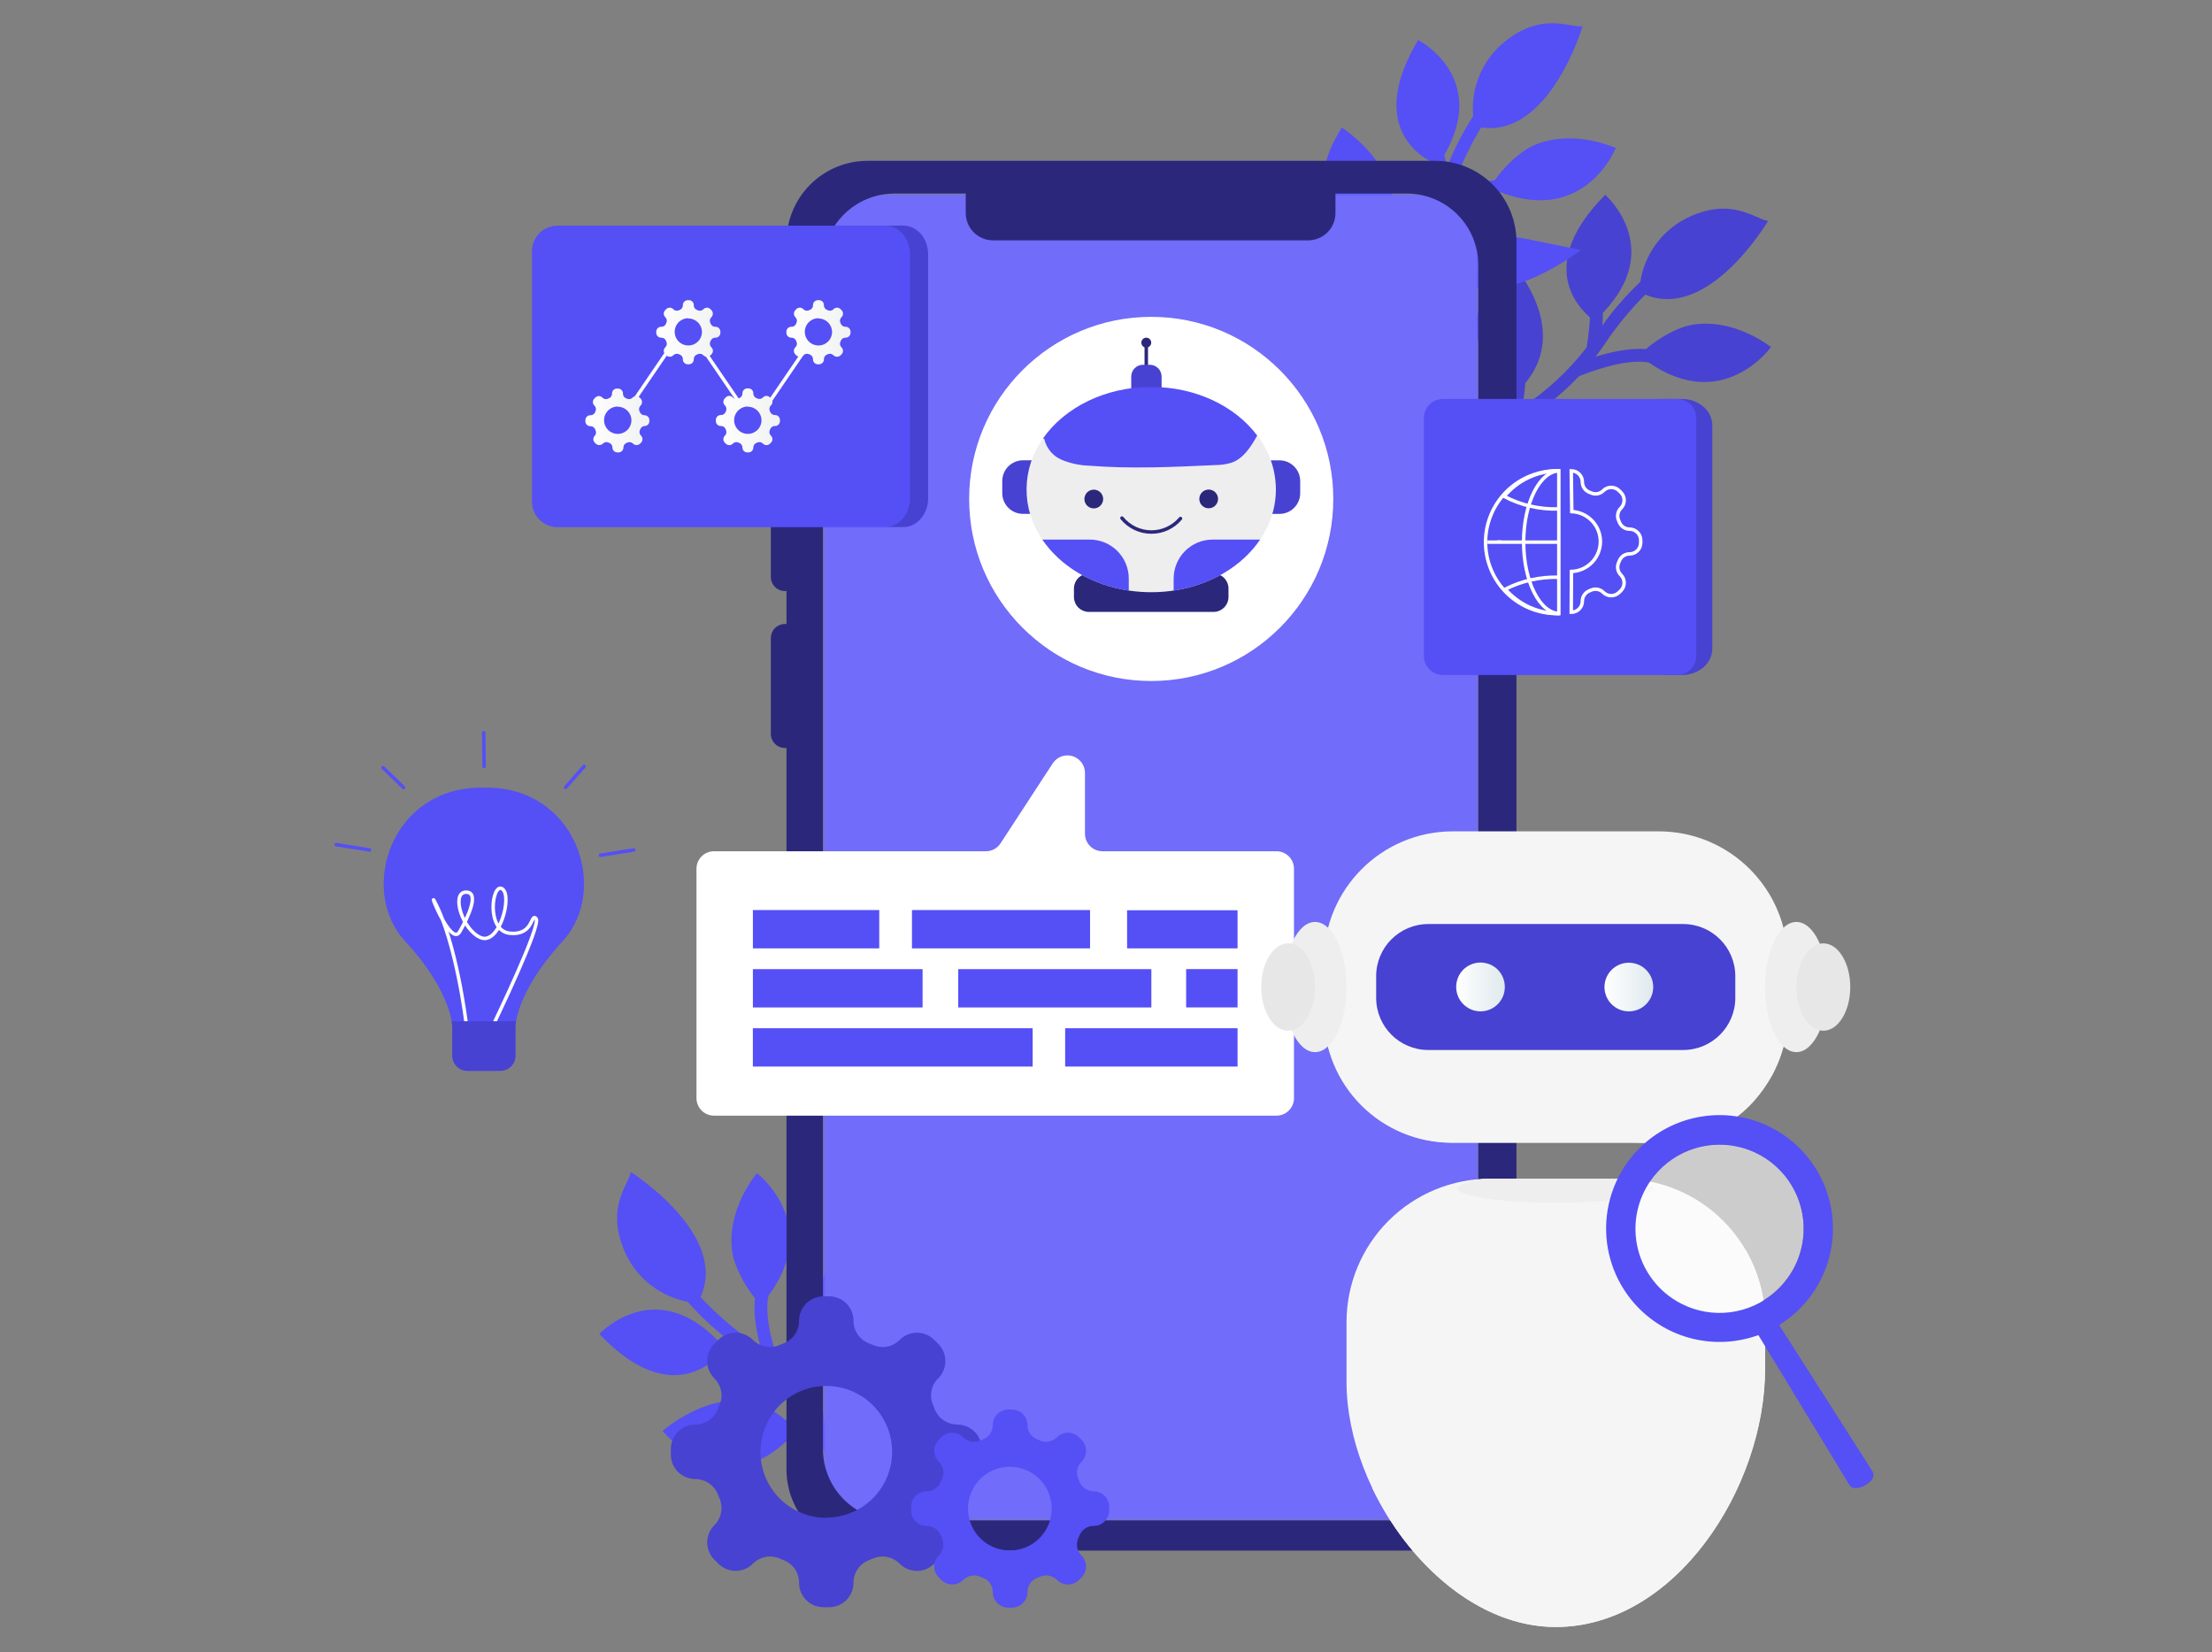
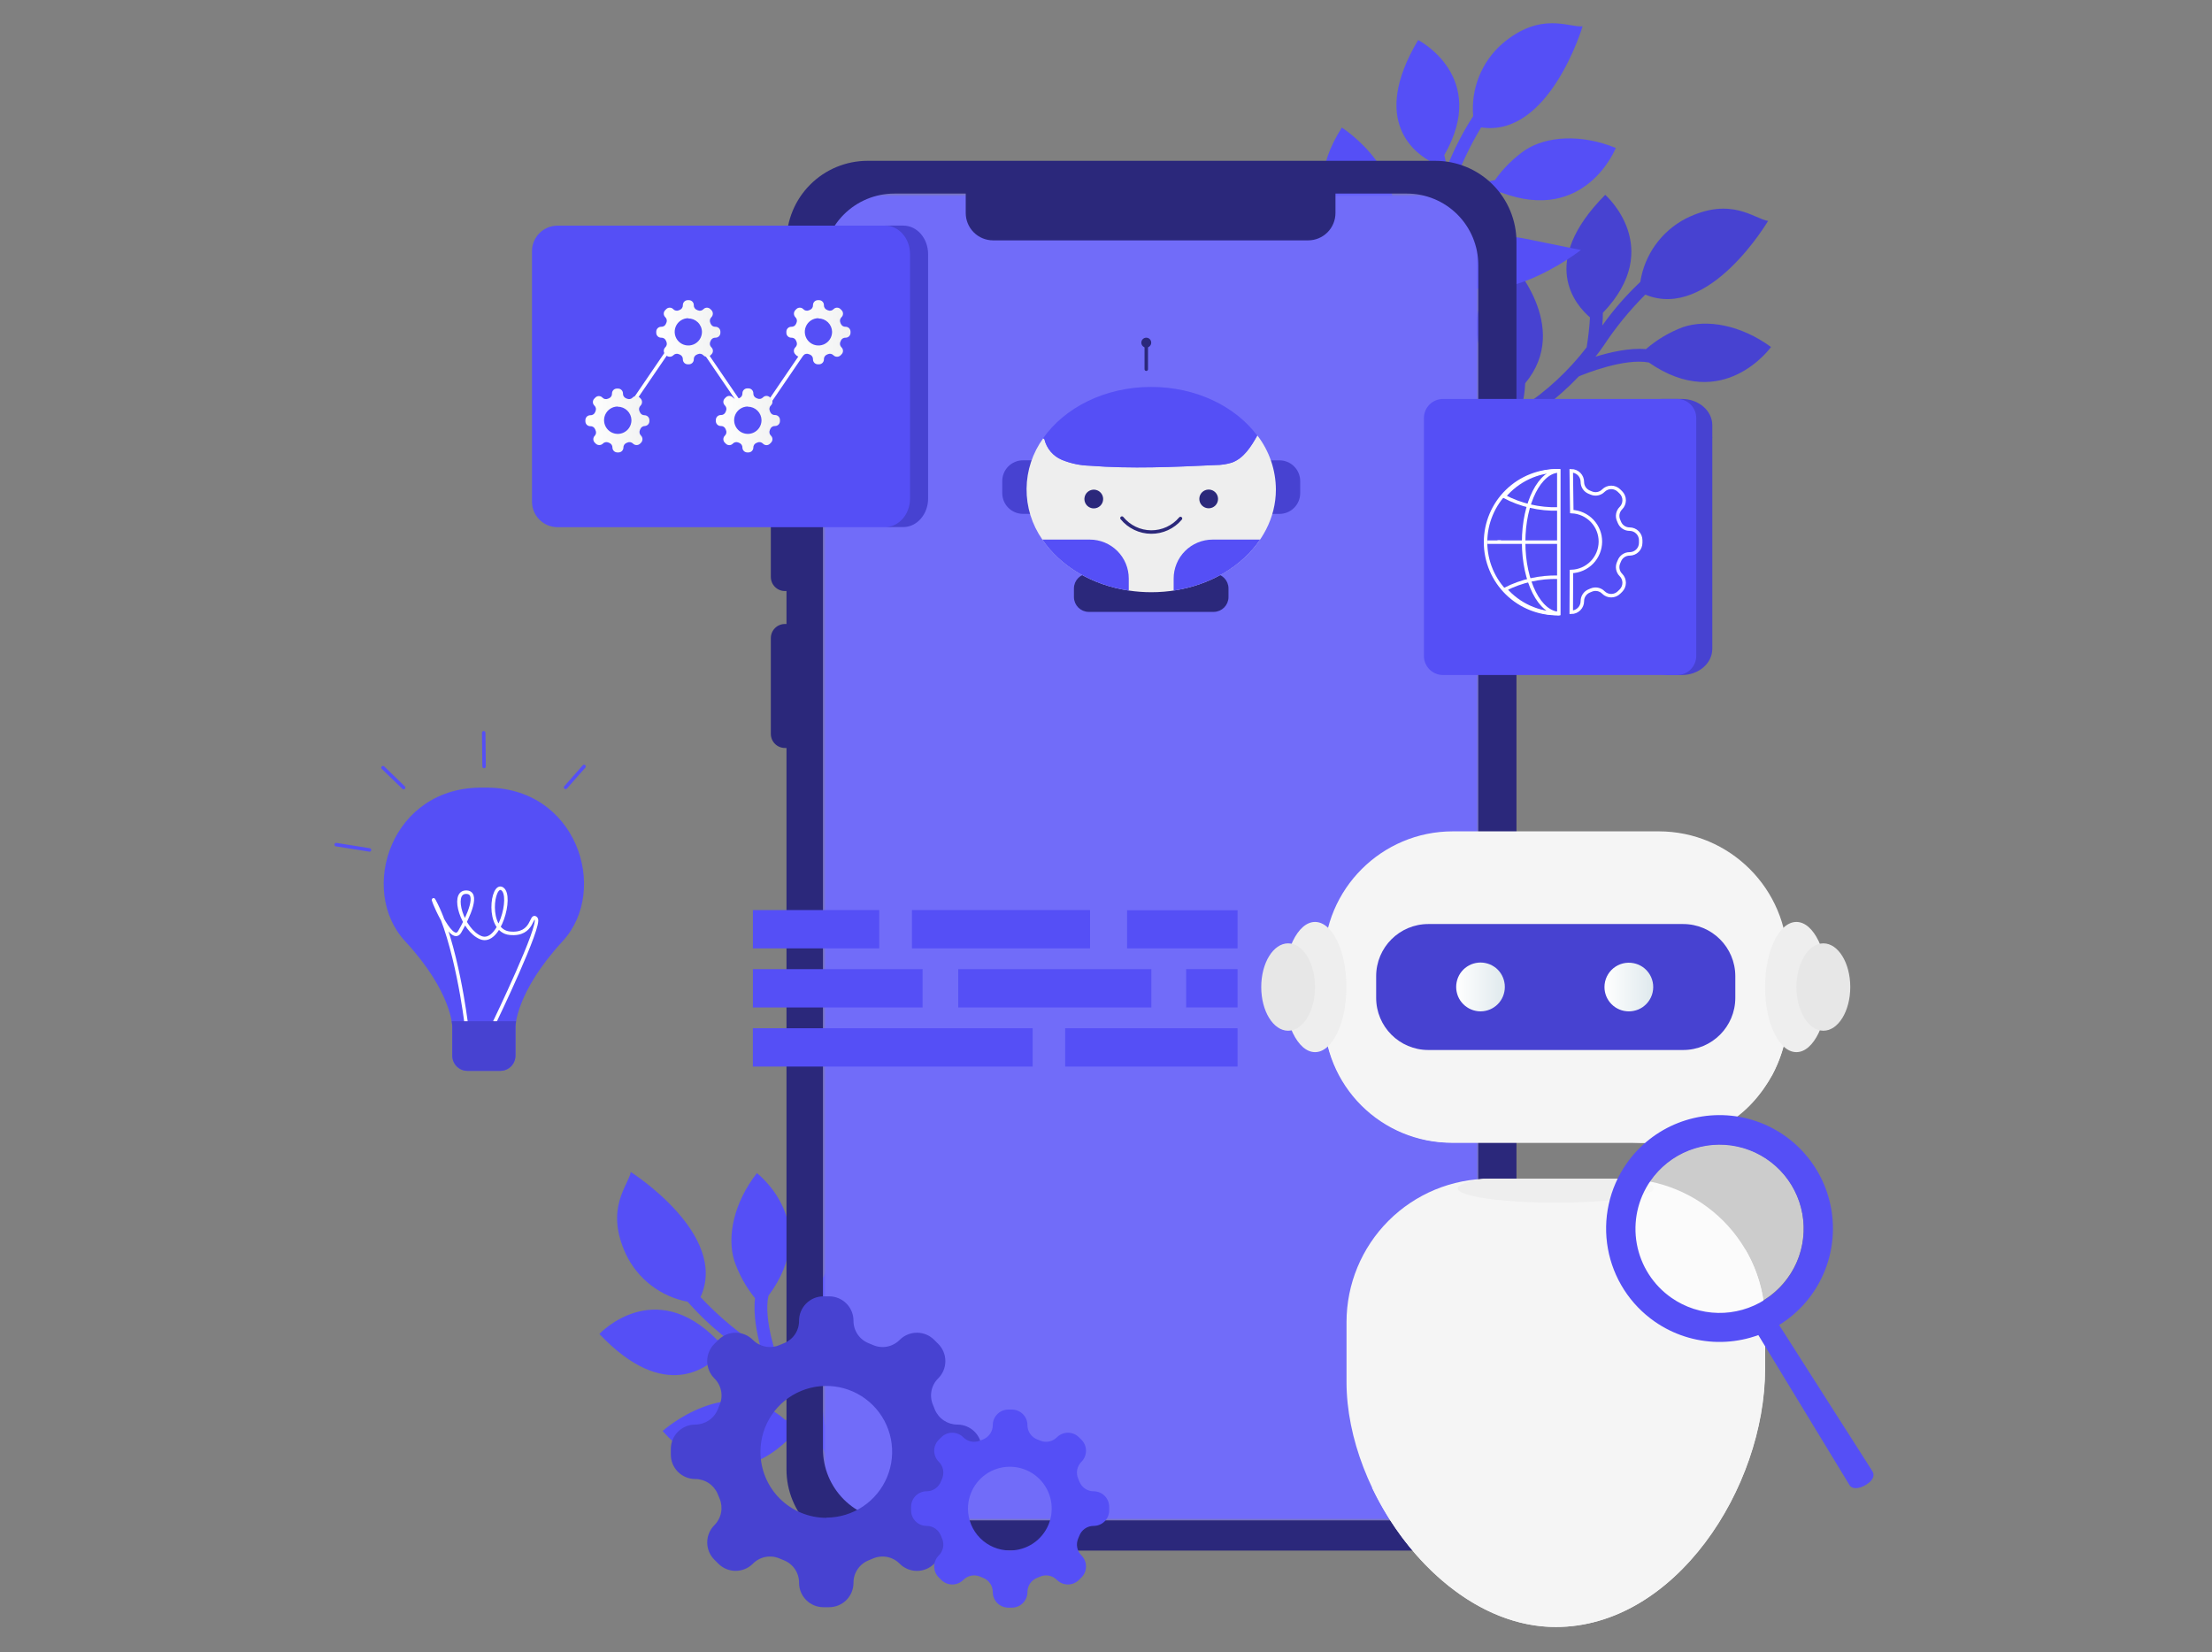
<svg xmlns="http://www.w3.org/2000/svg" width="636" height="475" viewBox="0 0 636 475" fill="none">
  <rect x="0" y="0" width="636" height="475" fill="#808080" stroke="none" />
  <path d="M224.282 392.762C223.553 390.857 219.42 379.464 220.947 372.542C236.473 351.62 217.626 337.285 217.626 337.285C210.97 345.805 208.98 355.502 211.11 362.424C212.446 366.362 214.472 370.029 217.093 373.256C216.519 377.895 217.626 383.514 218.803 387.802C217.808 386.989 216.813 386.176 215.748 385.392C210.554 381.738 205.751 377.558 201.413 372.92C209.653 354.871 181.36 336.963 181.36 336.963C180.73 340.802 173.807 347.304 179.959 360.589C181.635 364.1 184.114 367.166 187.197 369.54C190.279 371.914 193.877 373.528 197.7 374.251C201.368 378.421 205.448 382.21 209.877 385.56C208.588 385.406 207.326 385.308 206.233 385.28C188.017 366.656 172.336 383.528 172.336 383.528C191.268 403.552 203.837 392.987 207.368 389.021C210.247 389.288 213.109 389.704 215.944 390.268C222.592 395.69 228.277 402.194 232.76 409.508C230.479 408.822 228.129 408.394 225.753 408.233C209.863 394.108 190.511 411.428 190.511 411.428C208.896 432.055 224.745 416.136 228.136 412.226C230.654 412.702 233.123 413.415 235.506 414.356C237.95 418.817 239.941 423.512 241.448 428.369L245.007 427.402C243.11 421.192 240.476 415.231 237.16 409.648C236.866 408.023 235.647 400.526 237.272 395.131C256.092 386.877 243.031 354.885 243.031 354.885L235.689 369.249C233.758 372.915 232.618 376.946 232.34 381.08C232.063 385.214 232.654 389.361 234.077 393.253C233.105 396.355 232.687 399.605 232.844 402.852C230.273 399.258 227.41 395.884 224.282 392.762Z" fill="#554FF6" />
  <path d="M453.968 108.201C455.86 107.403 467.098 102.904 474.077 104.222C495.488 119.061 509.207 99.766 509.207 99.766C500.477 93.39 490.752 91.708 483.858 94.062C479.971 95.525 476.375 97.664 473.236 100.382C468.583 99.962 463.006 101.237 458.746 102.554C459.531 101.531 460.316 100.508 461.059 99.415C464.55 94.114 468.574 89.184 473.068 84.702C491.383 92.353 508.366 63.514 508.366 63.514C504.513 63.01 497.801 56.297 484.698 62.841C481.24 64.635 478.253 67.22 475.981 70.385C473.709 73.55 472.217 77.207 471.624 81.058C467.571 84.863 463.909 89.064 460.694 93.6C460.806 92.297 460.876 91.035 460.862 89.942C478.897 71.137 461.535 56.017 461.535 56.017C442.127 75.565 453.127 87.798 457.163 91.26C456.989 94.142 456.666 97.014 456.196 99.864C450.975 106.654 444.646 112.514 437.475 117.198C438.081 114.908 438.433 112.558 438.526 110.191C452.132 93.866 434.196 75.075 434.196 75.075C414.171 94.104 430.608 109.448 434.616 112.699C434.214 115.232 433.581 117.723 432.724 120.14C428.34 122.719 423.712 124.86 418.908 126.53L419.987 130.047C426.133 127.959 432.005 125.136 437.475 121.64C439.086 121.289 446.555 119.832 451.992 121.289C460.834 139.843 492.392 125.774 492.392 125.774L477.79 118.767C474.065 116.948 469.999 115.934 465.856 115.789C461.714 115.644 457.587 116.372 453.744 117.926C450.616 117.043 447.356 116.725 444.117 116.987C447.631 114.328 450.926 111.39 453.968 108.201Z" fill="#4742D1" />
  <path d="M412.98 64.019C414.633 62.8 424.457 55.723 431.547 55.317C455.902 64.565 464.576 42.537 464.576 42.537C454.57 38.445 444.705 39.16 438.596 43.097C435.174 45.454 432.199 48.401 429.81 51.799C425.185 52.5 420.085 55.092 416.273 57.404C416.792 56.227 417.296 55.05 417.758 53.803C419.869 47.817 422.583 42.061 425.858 36.623C445.476 39.65 455.033 7.56 455.033 7.56C451.151 7.995 443.024 3.104 431.897 12.605C428.975 15.172 426.699 18.391 425.253 22.001C423.807 25.612 423.232 29.512 423.574 33.386C420.557 38.052 418.017 43.01 415.993 48.184C415.783 46.895 415.544 45.662 415.264 44.597C428.254 22.008 407.753 11.512 407.753 11.512C393.628 35.152 407.221 44.386 411.957 46.769C412.588 49.837 412.966 53.957 413.092 55.359C409.664 63.224 404.926 70.45 399.079 76.728C399.127 74.375 398.906 72.025 398.421 69.722C407.697 50.608 385.809 36.679 385.809 36.679C370.955 59.983 390.601 70.913 395.282 73.113C395.521 75.667 395.521 78.238 395.282 80.792C391.646 84.349 387.671 87.54 383.413 90.321L385.318 93.474C390.776 89.963 395.791 85.809 400.256 81.1C401.742 80.372 408.664 77.163 414.269 77.261C427.315 93.138 454.556 71.88 454.556 71.88L438.708 68.657C434.654 67.79 430.464 67.785 426.408 68.642C422.353 69.499 418.522 71.199 415.166 73.632C411.918 73.531 408.678 74.005 405.595 75.033C408.358 71.572 410.828 67.888 412.98 64.019Z" fill="#554FF6" />
  <mask id="mask0_4_564" style="mask-type:luminance" maskUnits="userSpaceOnUse" x="236" y="55" width="190" height="383">
    <path d="M408.077 55.653H253.584C244.212 55.653 236.615 63.25 236.615 72.623V420.088C236.615 429.46 244.212 437.057 253.584 437.057H408.077C417.449 437.057 425.047 429.46 425.047 420.088V72.623C425.047 63.25 417.449 55.653 408.077 55.653Z" fill="white" />
  </mask>
  <g mask="url(#mask0_4_564)">
    <mask id="mask1_4_564" style="mask-type:luminance" maskUnits="userSpaceOnUse" x="229" y="49" width="202" height="394">
      <path d="M430.874 49.053H229.999V442.887H430.874V49.053Z" fill="white" />
    </mask>
    <g mask="url(#mask1_4_564)">
      <mask id="mask2_4_564" style="mask-type:luminance" maskUnits="userSpaceOnUse" x="229" y="49" width="202" height="394">
        <path d="M430.874 49.053H229.999V442.887H430.874V49.053Z" fill="white" />
      </mask>
      <g mask="url(#mask2_4_564)">
        <rect x="229.44" y="48.997" width="201.786" height="394.156" fill="#716CF9" />
      </g>
    </g>
  </g>
  <path d="M436.929 132.262H436.018V69.554C436.018 63.37 433.561 57.439 429.188 53.066C424.815 48.693 418.884 46.236 412.7 46.236H249.449C243.265 46.236 237.334 48.693 232.961 53.066C228.588 57.439 226.132 63.37 226.132 69.554V134.28H225.683C224.609 134.28 223.579 134.706 222.82 135.466C222.06 136.225 221.634 137.255 221.634 138.329V165.879C221.634 166.953 222.06 167.983 222.82 168.743C223.579 169.502 224.609 169.929 225.683 169.929H226.132V179.401H225.683C224.609 179.401 223.579 179.828 222.82 180.588C222.06 181.347 221.634 182.377 221.634 183.451V211.001C221.634 212.075 222.06 213.105 222.82 213.864C223.579 214.624 224.609 215.05 225.683 215.05H226.132V422.442C226.124 425.508 226.722 428.546 227.891 431.38C229.06 434.215 230.776 436.791 232.942 438.961C235.108 441.131 237.682 442.853 240.514 444.026C243.347 445.2 246.383 445.803 249.449 445.802H412.7C415.763 445.803 418.796 445.202 421.626 444.03C424.455 442.859 427.027 441.142 429.192 438.976C431.358 436.811 433.075 434.239 434.246 431.409C435.418 428.58 436.02 425.547 436.018 422.484V167.897H436.929C437.46 167.899 437.986 167.796 438.477 167.594C438.968 167.392 439.415 167.095 439.791 166.72C440.168 166.345 440.466 165.899 440.67 165.409C440.873 164.918 440.978 164.392 440.978 163.861V136.326C440.982 135.792 440.88 135.263 440.678 134.769C440.476 134.276 440.178 133.827 439.801 133.449C439.425 133.071 438.977 132.771 438.484 132.568C437.991 132.364 437.462 132.26 436.929 132.262ZM425.046 416.585C425.047 419.282 424.518 421.953 423.487 424.445C422.456 426.937 420.944 429.202 419.038 431.11C417.131 433.018 414.867 434.531 412.376 435.564C409.884 436.596 407.214 437.128 404.517 437.128H257.142C254.445 437.128 251.775 436.596 249.283 435.564C246.791 434.531 244.528 433.018 242.621 431.11C240.715 429.202 239.203 426.937 238.172 424.445C237.141 421.953 236.612 419.282 236.613 416.585V76.196C236.612 73.499 237.141 70.828 238.172 68.336C239.203 65.843 240.715 63.579 242.621 61.671C244.528 59.763 246.791 58.25 249.283 57.217C251.775 56.184 254.445 55.653 257.142 55.653H277.671V61.258C277.675 63.341 278.505 65.337 279.979 66.808C281.453 68.279 283.45 69.106 285.533 69.106H376.126C378.208 69.106 380.204 68.279 381.675 66.807C383.147 65.335 383.974 63.339 383.974 61.258V55.653H404.517C407.214 55.653 409.884 56.184 412.376 57.217C414.867 58.25 417.131 59.763 419.038 61.671C420.944 63.579 422.456 65.843 423.487 68.336C424.518 70.828 425.047 73.499 425.046 76.196V416.585Z" fill="#2B287B" />
-   <path d="M311.954 239.701V222.225C311.955 221.14 311.605 220.085 310.958 219.214C310.311 218.344 309.401 217.706 308.362 217.394C307.323 217.082 306.212 217.113 305.192 217.483C304.173 217.853 303.3 218.541 302.702 219.446L287.685 242.451C287.234 243.147 286.617 243.721 285.89 244.121C285.163 244.521 284.348 244.735 283.518 244.743H205.293C204.632 244.741 203.976 244.87 203.365 245.122C202.753 245.374 202.197 245.744 201.729 246.211C201.26 246.678 200.888 247.233 200.635 247.844C200.381 248.455 200.251 249.111 200.251 249.772V315.73C200.251 316.392 200.381 317.047 200.635 317.658C200.888 318.269 201.26 318.824 201.729 319.291C202.197 319.758 202.753 320.128 203.365 320.38C203.976 320.632 204.632 320.761 205.293 320.759H367.007C367.669 320.761 368.324 320.632 368.936 320.38C369.548 320.128 370.104 319.758 370.572 319.291C371.041 318.824 371.412 318.269 371.666 317.658C371.92 317.047 372.05 316.392 372.05 315.73V249.772C372.05 249.111 371.92 248.455 371.666 247.844C371.412 247.233 371.041 246.678 370.572 246.211C370.104 245.744 369.548 245.374 368.936 245.122C368.324 244.87 367.669 244.741 367.007 244.743H316.997C315.66 244.743 314.377 244.212 313.431 243.266C312.486 242.321 311.954 241.038 311.954 239.701Z" fill="white" />
  <path d="M296.911 306.645H216.464V295.629H296.911V306.645Z" fill="#554FF6" />
  <path d="M355.822 306.645H306.257V295.629H355.822V306.645Z" fill="#554FF6" />
  <path d="M265.264 289.655H216.476V278.639H265.264V289.655Z" fill="#554FF6" />
  <path d="M331.04 289.655H275.515V278.639H331.04V289.655Z" fill="#554FF6" />
  <path d="M341.041 278.625H355.822V289.642H341.041V278.625Z" fill="#554FF6" />
  <path d="M252.803 272.666H216.476V261.649H252.803V272.666Z" fill="#554FF6" />
-   <path d="M313.414 272.666H262.209V261.649H313.414V272.666Z" fill="#554FF6" />
+   <path d="M313.414 272.666H262.209V261.649H313.414Z" fill="#554FF6" />
  <path d="M324.066 261.705H355.822V272.666H324.066V261.705Z" fill="#554FF6" />
  <path d="M199.886 409.578C201.272 409.578 202.627 409.166 203.78 408.395C204.932 407.625 205.83 406.529 206.36 405.248C206.528 404.814 206.71 404.365 206.906 403.931C207.449 402.653 207.595 401.241 207.325 399.879C207.055 398.517 206.382 397.268 205.393 396.294C204.74 395.643 204.223 394.87 203.869 394.019C203.516 393.167 203.334 392.255 203.334 391.333C203.334 390.412 203.516 389.499 203.869 388.648C204.223 387.797 204.74 387.023 205.393 386.373L206.556 385.224C207.87 383.91 209.652 383.172 211.509 383.172C213.367 383.172 215.149 383.91 216.463 385.224C217.44 386.213 218.693 386.885 220.057 387.153C221.422 387.42 222.836 387.27 224.114 386.723L225.431 386.176C226.717 385.658 227.816 384.765 228.586 383.612C229.356 382.46 229.761 381.102 229.747 379.716C229.747 377.858 230.486 376.076 231.8 374.762C233.113 373.448 234.896 372.71 236.754 372.71H238.393C240.252 372.71 242.034 373.448 243.348 374.762C244.662 376.076 245.4 377.858 245.4 379.716C245.388 381.104 245.795 382.463 246.567 383.615C247.34 384.768 248.442 385.66 249.73 386.176L251.033 386.723C252.311 387.272 253.725 387.423 255.09 387.156C256.455 386.888 257.708 386.215 258.684 385.224C259.335 384.571 260.108 384.053 260.959 383.7C261.811 383.347 262.723 383.165 263.645 383.165C264.566 383.165 265.479 383.347 266.33 383.7C267.181 384.053 267.954 384.571 268.605 385.224L269.754 386.373C270.407 387.023 270.924 387.797 271.278 388.648C271.631 389.499 271.813 390.412 271.813 391.333C271.813 392.255 271.631 393.167 271.278 394.019C270.924 394.87 270.407 395.643 269.754 396.294C268.764 397.268 268.091 398.518 267.824 399.88C267.556 401.243 267.707 402.655 268.255 403.931C268.437 404.365 268.619 404.814 268.787 405.248C269.317 406.529 270.215 407.625 271.367 408.395C272.52 409.166 273.875 409.578 275.261 409.578C277.12 409.578 278.902 410.316 280.216 411.63C281.53 412.944 282.268 414.726 282.268 416.584V418.224C282.268 420.082 281.53 421.864 280.216 423.178C278.902 424.492 277.12 425.231 275.261 425.231C273.877 425.23 272.523 425.639 271.37 426.407C270.218 427.175 269.319 428.268 268.787 429.546C268.619 429.995 268.437 430.429 268.255 430.864C267.707 432.142 267.558 433.556 267.825 434.92C268.093 436.285 268.765 437.538 269.754 438.515C271.068 439.829 271.806 441.61 271.806 443.468C271.806 445.326 271.068 447.108 269.754 448.422L268.605 449.585C267.954 450.237 267.181 450.755 266.33 451.108C265.479 451.462 264.566 451.643 263.645 451.643C262.723 451.643 261.811 451.462 260.959 451.108C260.108 450.755 259.335 450.237 258.684 449.585C257.709 448.593 256.457 447.918 255.092 447.648C253.727 447.378 252.313 447.526 251.033 448.072L249.73 448.618C248.442 449.134 247.34 450.027 246.567 451.179C245.795 452.332 245.388 453.691 245.4 455.078C245.4 456.936 244.662 458.718 243.348 460.032C242.034 461.346 240.252 462.085 238.393 462.085H236.754C234.896 462.085 233.113 461.346 231.8 460.032C230.486 458.718 229.747 456.936 229.747 455.078C229.761 453.692 229.356 452.335 228.586 451.182C227.816 450.03 226.717 449.136 225.431 448.618C224.983 448.45 224.549 448.268 224.114 448.072C222.834 447.526 221.42 447.378 220.055 447.648C218.69 447.918 217.439 448.593 216.463 449.585C215.149 450.898 213.367 451.636 211.509 451.636C209.652 451.636 207.87 450.898 206.556 449.585L205.393 448.422C204.079 447.108 203.341 445.326 203.341 443.468C203.341 441.61 204.079 439.829 205.393 438.515C206.375 437.533 207.043 436.282 207.313 434.919C207.582 433.557 207.441 432.145 206.906 430.864C206.71 430.429 206.528 429.995 206.36 429.546C205.828 428.268 204.929 427.175 203.777 426.407C202.625 425.639 201.271 425.23 199.886 425.231C198.028 425.231 196.245 424.492 194.931 423.178C193.617 421.864 192.879 420.082 192.879 418.224V416.584C192.879 414.726 193.617 412.944 194.931 411.63C196.245 410.316 198.028 409.578 199.886 409.578ZM237.581 436.329C241.325 436.329 244.985 435.218 248.098 433.138C251.212 431.058 253.638 428.101 255.071 424.642C256.504 421.183 256.879 417.376 256.148 413.704C255.418 410.032 253.615 406.658 250.967 404.011C248.32 401.363 244.946 399.56 241.274 398.83C237.602 398.099 233.795 398.474 230.336 399.907C226.877 401.34 223.92 403.766 221.84 406.879C219.759 409.993 218.649 413.653 218.649 417.397C218.642 419.888 219.126 422.356 220.074 424.659C221.022 426.963 222.415 429.056 224.174 430.82C225.933 432.584 228.022 433.983 230.323 434.938C232.623 435.893 235.09 436.385 237.581 436.385V436.329Z" fill="#4742D1" />
  <path d="M266.418 428.762C267.305 428.761 268.171 428.493 268.903 427.994C269.636 427.494 270.201 426.785 270.524 425.959C270.636 425.679 270.748 425.399 270.875 425.119C271.225 424.305 271.32 423.405 271.147 422.537C270.974 421.669 270.542 420.873 269.908 420.256C269.074 419.418 268.606 418.285 268.606 417.103C268.606 415.921 269.074 414.788 269.908 413.95L270.65 413.222C271.488 412.388 272.622 411.92 273.803 411.92C274.985 411.92 276.119 412.388 276.956 413.222C277.577 413.85 278.373 414.278 279.241 414.448C280.108 414.617 281.006 414.522 281.819 414.174C282.085 414.062 282.365 413.936 282.645 413.838C283.474 413.515 284.186 412.949 284.686 412.213C285.186 411.478 285.452 410.608 285.448 409.718C285.452 408.538 285.922 407.406 286.757 406.571C287.592 405.737 288.723 405.266 289.904 405.262H290.955C292.136 405.266 293.267 405.737 294.102 406.571C294.937 407.406 295.408 408.538 295.411 409.718C295.407 410.608 295.673 411.478 296.173 412.213C296.673 412.949 297.385 413.515 298.214 413.838C298.494 413.936 298.774 414.062 299.041 414.174C299.853 414.522 300.751 414.617 301.619 414.448C302.486 414.278 303.282 413.85 303.903 413.222C304.741 412.388 305.874 411.92 307.056 411.92C308.238 411.92 309.371 412.388 310.209 413.222L310.952 413.95C311.785 414.788 312.253 415.921 312.253 417.103C312.253 418.285 311.785 419.418 310.952 420.256C310.323 420.877 309.896 421.673 309.726 422.54C309.556 423.408 309.651 424.306 309.999 425.119C310.125 425.399 310.237 425.679 310.349 425.959C310.671 426.786 311.236 427.496 311.968 427.996C312.701 428.496 313.568 428.763 314.455 428.762C315.637 428.762 316.77 429.231 317.606 430.067C318.441 430.903 318.911 432.036 318.911 433.218V434.255C318.911 435.437 318.441 436.57 317.606 437.406C316.77 438.242 315.637 438.711 314.455 438.711C313.567 438.706 312.698 438.971 311.965 439.472C311.231 439.973 310.668 440.685 310.349 441.514C310.237 441.794 310.125 442.074 309.999 442.354C309.651 443.167 309.556 444.065 309.726 444.933C309.896 445.8 310.323 446.596 310.952 447.217C311.785 448.055 312.253 449.188 312.253 450.37C312.253 451.552 311.785 452.685 310.952 453.523L310.209 454.251C309.371 455.085 308.238 455.553 307.056 455.553C305.874 455.553 304.741 455.085 303.903 454.251C303.282 453.623 302.486 453.195 301.619 453.026C300.751 452.856 299.853 452.951 299.041 453.299C298.774 453.411 298.494 453.537 298.214 453.635C297.385 453.958 296.673 454.524 296.173 455.26C295.673 455.995 295.407 456.865 295.411 457.755C295.408 458.935 294.937 460.067 294.102 460.902C293.267 461.736 292.136 462.207 290.955 462.211H289.904C288.723 462.207 287.592 461.736 286.757 460.902C285.922 460.067 285.452 458.935 285.448 457.755C285.452 456.865 285.186 455.995 284.686 455.26C284.186 454.524 283.474 453.958 282.645 453.635C282.365 453.537 282.085 453.411 281.819 453.299C281.006 452.951 280.108 452.856 279.241 453.026C278.373 453.195 277.577 453.623 276.956 454.251C276.119 455.085 274.985 455.553 273.803 455.553C272.622 455.553 271.488 455.085 270.65 454.251L269.908 453.523C269.074 452.685 268.606 451.552 268.606 450.37C268.606 449.188 269.074 448.055 269.908 447.217C270.542 446.6 270.974 445.804 271.147 444.936C271.32 444.068 271.225 443.168 270.875 442.354C270.748 442.074 270.636 441.794 270.524 441.514C270.204 440.686 269.64 439.975 268.907 439.475C268.174 438.974 267.306 438.708 266.418 438.711C265.237 438.711 264.103 438.242 263.267 437.406C262.432 436.57 261.962 435.437 261.962 434.255V433.218C261.962 432.036 262.432 430.903 263.267 430.067C264.103 429.231 265.237 428.762 266.418 428.762ZM290.339 445.774C292.72 445.776 295.048 445.073 297.03 443.752C299.011 442.431 300.556 440.552 301.469 438.353C302.383 436.153 302.623 433.733 302.16 431.397C301.697 429.061 300.552 426.915 298.869 425.23C297.186 423.545 295.041 422.397 292.706 421.932C290.371 421.466 287.95 421.704 285.749 422.614C283.549 423.525 281.668 425.068 280.345 427.048C279.022 429.027 278.315 431.355 278.315 433.736C278.315 436.927 279.582 439.986 281.836 442.243C284.09 444.5 287.149 445.77 290.339 445.774Z" fill="#554FF6" />
  <path d="M139.118 226.457C112.493 225.868 102.852 255.884 116.459 270.584C130.065 285.283 130.051 295.246 130.051 295.246V303.528C130.051 304.098 130.164 304.663 130.382 305.19C130.6 305.717 130.92 306.196 131.324 306.6C131.727 307.003 132.206 307.323 132.733 307.541C133.26 307.76 133.825 307.872 134.395 307.872H143.854C144.424 307.872 144.989 307.76 145.516 307.541C146.043 307.323 146.522 307.003 146.926 306.6C147.329 306.196 147.649 305.717 147.867 305.19C148.086 304.663 148.198 304.098 148.198 303.528V295.246C148.198 295.246 148.198 285.339 161.791 270.584C175.383 255.828 165.742 225.868 139.118 226.457Z" fill="#554FF6" />
  <path d="M134.031 294.181C134.031 294.181 131.228 270.822 124.838 258.995C123.437 256.333 129.687 272.181 132.167 267.907C134.647 263.633 138.025 256.29 133.849 256.515C129.673 256.739 132.952 267.445 138.249 269.589C143.546 271.733 147.385 257.636 144.443 255.576C141.5 253.516 139.608 267.627 146.587 268.314C153.565 269 152.57 262.33 154.139 264.11C155.709 265.889 142.214 293.859 142.214 293.859" stroke="white" stroke-miterlimit="10" />
  <path d="M106.243 244.365L96.672 242.838" stroke="#554FF6" stroke-miterlimit="10" stroke-linecap="round" />
-   <path d="M172.649 245.893L182.22 244.365" stroke="#554FF6" stroke-miterlimit="10" stroke-linecap="round" />
  <path d="M116.052 226.443L110.125 220.711" stroke="#554FF6" stroke-miterlimit="10" stroke-linecap="round" />
  <path d="M162.617 226.387L167.928 220.361" stroke="#554FF6" stroke-miterlimit="10" stroke-linecap="round" />
  <path d="M139.187 220.361L139.075 210.678" stroke="#554FF6" stroke-miterlimit="10" stroke-linecap="round" />
  <path d="M129.868 293.607C129.97 294.148 130.031 294.696 130.05 295.246V303.528C130.05 304.099 130.163 304.663 130.381 305.19C130.599 305.718 130.919 306.196 131.323 306.6C131.726 307.003 132.205 307.323 132.732 307.541C133.259 307.76 133.824 307.872 134.394 307.872H143.853C144.424 307.872 144.988 307.76 145.516 307.541C146.043 307.323 146.521 307.003 146.925 306.6C147.328 306.196 147.648 305.718 147.867 305.19C148.085 304.663 148.197 304.099 148.197 303.528V295.246C148.216 294.696 148.277 294.148 148.379 293.607H129.868Z" fill="#4742D1" />
  <path d="M476.907 239.02H417.735C397.262 239.02 380.666 255.617 380.666 276.089V291.449C380.666 311.922 397.262 328.518 417.735 328.518H476.907C497.379 328.518 513.976 311.922 513.976 291.449V276.089C513.976 255.617 497.379 239.02 476.907 239.02Z" fill="#F5F5F5" />
  <path d="M447.306 467.773C415.132 467.773 387.155 429.529 387.155 397.355V380.135C387.155 369.198 391.5 358.709 399.233 350.976C406.967 343.242 417.456 338.897 428.393 338.897H466.274C471.691 338.896 477.054 339.961 482.059 342.033C487.064 344.104 491.612 347.141 495.443 350.971C499.273 354.8 502.312 359.347 504.386 364.351C506.459 369.355 507.526 374.719 507.526 380.135V393.494C507.498 427.864 481.619 467.773 447.306 467.773Z" fill="#F5F5F5" />
  <path d="M428.366 338.897C427.751 338.897 427.121 338.897 426.506 338.897C421.946 339.625 419.134 340.59 419.134 341.695C419.134 343.947 431.724 345.78 447.307 345.78C462.89 345.78 475.494 343.947 475.494 341.695C475.494 340.646 472.696 339.681 468.122 338.897C467.506 338.897 466.877 338.897 466.247 338.897H428.366Z" fill="#EEEEEE" />
  <path d="M468.319 383.451C454.162 413.526 430.885 435.558 394.501 427.724C404.909 449.574 425.122 467.773 447.308 467.773C481.622 467.773 507.458 427.808 507.458 393.495V380.136C507.481 372.818 505.549 365.628 501.863 359.307C492.868 358.593 478.642 361.559 468.319 383.451Z" fill="#F5F5F5" />
  <path d="M513.959 283.783C513.959 277.992 514.785 272.481 512.784 267.403C495.467 274.047 436.967 291.057 381.67 267.557C379.712 272.593 380.663 278.062 380.663 283.783V291.869C380.66 296.684 381.605 301.453 383.445 305.903C385.285 310.352 387.984 314.396 391.388 317.802C394.792 321.208 398.833 323.91 403.281 325.754C407.73 327.598 412.498 328.546 417.313 328.546H469.21C492.837 329.596 503.23 320.349 509.637 308.963C513.357 301.847 514.931 293.805 514.169 285.812C514.169 285.616 513.959 284.049 513.959 283.853V283.783Z" fill="#F5F5F5" />
  <path d="M483.944 265.668H410.672C402.39 265.668 395.676 272.382 395.676 280.664V286.888C395.676 295.17 402.39 301.884 410.672 301.884H483.944C492.226 301.884 498.939 295.17 498.939 286.888V280.664C498.939 272.382 492.226 265.668 483.944 265.668Z" fill="#4742D1" />
  <path d="M378.106 302.5C383.089 302.5 387.129 294.12 387.129 283.783C387.129 273.446 383.089 265.066 378.106 265.066C373.123 265.066 369.084 273.446 369.084 283.783C369.084 294.12 373.123 302.5 378.106 302.5Z" fill="#EEEEEE" />
  <path d="M370.37 296.345C374.642 296.345 378.106 290.721 378.106 283.783C378.106 276.846 374.642 271.222 370.37 271.222C366.098 271.222 362.634 276.846 362.634 283.783C362.634 290.721 366.098 296.345 370.37 296.345Z" fill="#E7E7E7" />
  <path d="M516.508 302.5C521.491 302.5 525.531 294.12 525.531 283.783C525.531 273.446 521.491 265.066 516.508 265.066C511.525 265.066 507.486 273.446 507.486 283.783C507.486 294.12 511.525 302.5 516.508 302.5Z" fill="#EEEEEE" />
  <path d="M524.257 296.345C528.529 296.345 531.993 290.721 531.993 283.783C531.993 276.846 528.529 271.222 524.257 271.222C519.985 271.222 516.522 276.846 516.522 283.783C516.522 290.721 519.985 296.345 524.257 296.345Z" fill="#E7E7E7" />
  <path d="M425.721 290.777C425.251 290.782 424.781 290.735 424.322 290.637C423.87 290.551 423.429 290.415 423.007 290.232C422.582 290.065 422.178 289.849 421.804 289.588C421.419 289.338 421.063 289.047 420.741 288.721C420.414 288.395 420.119 288.039 419.859 287.658C419.61 287.277 419.394 286.874 419.216 286.455C419.045 286.034 418.914 285.599 418.824 285.154C418.728 284.694 418.681 284.225 418.684 283.755C418.68 283.285 418.727 282.816 418.824 282.356C418.912 281.911 419.043 281.475 419.216 281.055C419.391 280.63 419.607 280.223 419.859 279.838C420.122 279.46 420.417 279.104 420.741 278.775C421.063 278.449 421.419 278.158 421.804 277.908C422.185 277.658 422.587 277.443 423.007 277.264C423.431 277.092 423.872 276.961 424.322 276.873C425.222 276.691 426.149 276.691 427.049 276.873C427.499 276.963 427.939 277.094 428.364 277.264C428.784 277.443 429.186 277.658 429.567 277.908C430.335 278.414 430.992 279.071 431.498 279.838C431.751 280.223 431.966 280.63 432.141 281.055C432.314 281.475 432.445 281.911 432.533 282.356C432.631 282.816 432.678 283.285 432.673 283.755C432.676 284.225 432.629 284.694 432.533 285.154C432.443 285.599 432.312 286.034 432.141 286.455C431.963 286.874 431.748 287.277 431.498 287.658C431.248 288.042 430.957 288.399 430.631 288.721C429.329 290.027 427.564 290.766 425.721 290.777Z" fill="url(#paint0_linear_4_564)" />
  <path d="M468.315 290.778C466.46 290.778 464.681 290.041 463.37 288.729C462.058 287.417 461.321 285.638 461.321 283.783C461.321 282.746 461.552 281.722 461.996 280.784C462.441 279.847 463.088 279.021 463.891 278.365C464.695 277.708 465.634 277.239 466.641 276.991C467.648 276.743 468.698 276.721 469.714 276.929C470.164 277.019 470.604 277.15 471.029 277.321C471.449 277.499 471.851 277.714 472.232 277.964C473.092 278.538 473.813 279.296 474.345 280.183C474.876 281.069 475.205 282.063 475.306 283.091C475.408 284.12 475.28 285.158 474.933 286.132C474.585 287.105 474.026 287.99 473.295 288.721C472.967 289.045 472.611 289.34 472.232 289.602C471.851 289.852 471.449 290.068 471.029 290.246C470.604 290.417 470.164 290.548 469.714 290.638C469.255 290.735 468.785 290.782 468.315 290.778Z" fill="url(#paint1_linear_4_564)" />
  <path d="M536.618 426.828C538.846 425.427 539.028 423.956 538.285 422.877L507.541 374.686C507.177 374.168 505.453 374.952 504.374 375.625C503.295 376.298 501.655 377.377 501.964 377.923L531.769 426.969C532.414 428.132 534.39 428.23 536.618 426.828Z" fill="#554FF6" />
  <path opacity="0.6" d="M518.579 353.962C518.997 340.611 508.512 329.45 495.16 329.032C481.809 328.615 470.648 339.1 470.23 352.451C469.813 365.803 480.298 376.964 493.649 377.381C507.001 377.799 518.162 367.314 518.579 353.962Z" fill="white" />
  <path d="M467.632 334.595C471.314 329.3 476.484 325.216 482.487 322.859C488.49 320.502 495.057 319.978 501.358 321.353C507.659 322.729 513.411 325.941 517.886 330.586C522.361 335.23 525.358 341.097 526.498 347.444C527.639 353.792 526.872 360.335 524.293 366.247C521.715 372.158 517.442 377.173 512.014 380.655C506.586 384.138 500.247 385.933 493.799 385.814C487.351 385.694 481.083 383.665 475.788 379.983C472.271 377.539 469.27 374.427 466.956 370.823C464.643 367.219 463.062 363.194 462.304 358.979C461.547 354.764 461.628 350.441 462.542 346.257C463.456 342.073 465.186 338.11 467.632 334.595ZM480.594 373.145C484.522 375.879 489.172 377.388 493.957 377.478C498.741 377.569 503.446 376.239 507.474 373.655C511.502 371.071 514.673 367.351 516.586 362.964C518.499 358.577 519.067 353.722 518.22 349.012C517.372 344.302 515.146 339.949 511.823 336.505C508.501 333.061 504.231 330.679 499.555 329.662C494.879 328.645 490.006 329.039 485.553 330.792C481.1 332.546 477.268 335.581 474.541 339.514C470.89 344.778 469.477 351.276 470.612 357.581C471.747 363.886 475.337 369.484 480.594 373.145Z" fill="#554FF6" />
  <path d="M254.829 64.874H160.312C156.249 64.874 152.955 68.167 152.955 72.23V144.215C152.955 148.278 156.249 151.572 160.312 151.572H254.829C258.892 151.572 262.186 148.278 262.186 144.215V72.23C262.186 68.167 258.892 64.874 254.829 64.874Z" fill="#554FF6" />
  <path d="M259.678 64.859H254.479C258.445 64.859 261.654 68.531 261.654 73.071V143.332C261.654 147.858 258.445 151.543 254.479 151.543H259.678C263.644 151.543 266.853 147.858 266.853 143.332V73.099C266.853 68.559 263.714 64.859 259.678 64.859Z" fill="#4742D1" />
  <path d="M181.555 116.245L193.046 99.401" stroke="white" stroke-miterlimit="10" />
  <path d="M220.301 116.931L231.792 100.088" stroke="white" stroke-miterlimit="10" />
  <path d="M212.931 116.245L201.44 99.401" stroke="white" stroke-miterlimit="10" />
  <path d="M185.437 122.481C185.15 122.476 184.869 122.559 184.631 122.72C184.393 122.88 184.21 123.11 184.106 123.378L183.98 123.658C183.864 123.923 183.832 124.217 183.89 124.501C183.948 124.784 184.092 125.043 184.302 125.241C184.572 125.516 184.723 125.886 184.723 126.271C184.723 126.656 184.572 127.026 184.302 127.301L184.064 127.539C183.789 127.809 183.419 127.96 183.034 127.96C182.649 127.96 182.279 127.809 182.004 127.539C181.804 127.331 181.545 127.19 181.261 127.135C180.978 127.079 180.684 127.113 180.421 127.231L180.141 127.343C179.873 127.446 179.643 127.63 179.483 127.868C179.322 128.106 179.239 128.387 179.244 128.674C179.244 129.046 179.096 129.402 178.833 129.665C178.571 129.928 178.214 130.076 177.842 130.076H177.492C177.12 130.076 176.764 129.928 176.501 129.665C176.238 129.402 176.091 129.046 176.091 128.674C176.097 128.389 176.015 128.109 175.858 127.871C175.7 127.633 175.473 127.449 175.208 127.343L174.928 127.231C174.664 127.113 174.371 127.079 174.087 127.135C173.804 127.19 173.544 127.331 173.344 127.539C173.069 127.809 172.699 127.96 172.314 127.96C171.929 127.96 171.559 127.809 171.284 127.539L171.046 127.301C170.904 127.17 170.79 127.011 170.713 126.833C170.635 126.656 170.595 126.465 170.595 126.271C170.595 126.078 170.635 125.886 170.713 125.709C170.79 125.532 170.904 125.372 171.046 125.241C171.222 125.032 171.333 124.776 171.366 124.505C171.398 124.233 171.35 123.958 171.228 123.714L171.116 123.434C171.009 123.154 170.815 122.916 170.563 122.755C170.311 122.593 170.014 122.517 169.715 122.537C169.343 122.537 168.987 122.389 168.724 122.126C168.461 121.864 168.314 121.507 168.314 121.135V120.785C168.314 120.413 168.461 120.057 168.724 119.794C168.987 119.531 169.343 119.384 169.715 119.384C170.014 119.404 170.311 119.327 170.563 119.166C170.815 119.004 171.009 118.767 171.116 118.487L171.228 118.207C171.346 117.943 171.38 117.65 171.325 117.366C171.27 117.083 171.128 116.823 170.92 116.623C170.778 116.492 170.664 116.333 170.587 116.156C170.509 115.978 170.469 115.787 170.469 115.593C170.469 115.4 170.509 115.208 170.587 115.031C170.664 114.854 170.778 114.695 170.92 114.563L171.158 114.325C171.29 114.183 171.449 114.069 171.626 113.992C171.803 113.914 171.995 113.874 172.188 113.874C172.382 113.874 172.573 113.914 172.75 113.992C172.928 114.069 173.087 114.183 173.218 114.325C173.418 114.533 173.678 114.675 173.961 114.73C174.245 114.785 174.538 114.751 174.802 114.633L175.082 114.521C175.359 114.412 175.594 114.217 175.753 113.965C175.911 113.713 175.986 113.417 175.965 113.12C175.965 112.748 176.112 112.392 176.375 112.129C176.638 111.866 176.994 111.719 177.366 111.719H177.716C178.088 111.719 178.444 111.866 178.707 112.129C178.97 112.392 179.118 112.748 179.118 113.12C179.098 113.419 179.174 113.716 179.336 113.968C179.497 114.22 179.735 114.414 180.014 114.521L180.295 114.633C180.558 114.751 180.852 114.785 181.135 114.73C181.419 114.675 181.678 114.533 181.878 114.325C182.009 114.183 182.169 114.069 182.346 113.992C182.523 113.914 182.715 113.874 182.908 113.874C183.102 113.874 183.293 113.914 183.47 113.992C183.648 114.069 183.807 114.183 183.938 114.325L184.176 114.563C184.446 114.838 184.597 115.208 184.597 115.593C184.597 115.978 184.446 116.348 184.176 116.623C183.966 116.822 183.822 117.08 183.764 117.364C183.706 117.647 183.738 117.942 183.854 118.207L183.98 118.487C184.083 118.755 184.267 118.985 184.505 119.145C184.743 119.305 185.024 119.389 185.311 119.384C185.683 119.384 186.039 119.531 186.302 119.794C186.565 120.057 186.713 120.413 186.713 120.785V121.135C186.7 121.477 186.564 121.801 186.329 122.049C186.094 122.297 185.777 122.45 185.437 122.481ZM177.618 116.876C176.839 116.876 176.077 117.107 175.429 117.54C174.781 117.973 174.277 118.589 173.979 119.31C173.681 120.03 173.604 120.822 173.757 121.587C173.91 122.351 174.287 123.052 174.839 123.602C175.391 124.153 176.094 124.526 176.859 124.677C177.623 124.827 178.416 124.747 179.135 124.447C179.854 124.147 180.468 123.64 180.899 122.991C181.33 122.341 181.559 121.579 181.556 120.799C181.538 119.767 181.115 118.783 180.378 118.06C179.642 117.337 178.651 116.931 177.618 116.932V116.876Z" fill="url(#paint2_linear_4_564)" />
  <path d="M222.851 122.481C222.552 122.461 222.255 122.537 222.003 122.699C221.751 122.86 221.557 123.098 221.45 123.377C221.418 123.473 221.381 123.567 221.338 123.658C221.22 123.921 221.186 124.215 221.241 124.498C221.296 124.782 221.438 125.041 221.646 125.241C221.788 125.372 221.902 125.532 221.979 125.709C222.057 125.886 222.097 126.078 222.097 126.271C222.097 126.465 222.057 126.656 221.979 126.833C221.902 127.011 221.788 127.17 221.646 127.301L221.408 127.539C221.277 127.679 221.118 127.791 220.942 127.867C220.766 127.943 220.576 127.983 220.385 127.983C220.193 127.983 220.003 127.943 219.827 127.867C219.651 127.791 219.493 127.679 219.362 127.539C219.161 127.328 218.899 127.185 218.612 127.13C218.326 127.074 218.03 127.11 217.764 127.231L217.498 127.343C217.23 127.446 217.001 127.629 216.84 127.868C216.68 128.106 216.596 128.387 216.601 128.674C216.601 129.046 216.454 129.402 216.191 129.665C215.928 129.928 215.572 130.076 215.2 130.076H214.864C214.492 130.076 214.136 129.928 213.873 129.665C213.61 129.402 213.462 129.046 213.462 128.674C213.467 128.387 213.384 128.106 213.223 127.868C213.063 127.629 212.833 127.446 212.565 127.343L212.299 127.231C212.036 127.113 211.742 127.079 211.459 127.134C211.175 127.19 210.916 127.331 210.716 127.539C210.585 127.679 210.426 127.791 210.25 127.867C210.074 127.943 209.885 127.983 209.693 127.983C209.501 127.983 209.311 127.943 209.135 127.867C208.959 127.791 208.801 127.679 208.67 127.539L208.432 127.301C208.289 127.17 208.176 127.011 208.098 126.833C208.021 126.656 207.981 126.465 207.981 126.271C207.981 126.078 208.021 125.886 208.098 125.709C208.176 125.532 208.289 125.372 208.432 125.241C208.64 125.041 208.781 124.782 208.836 124.498C208.892 124.215 208.858 123.921 208.74 123.658C208.697 123.567 208.659 123.473 208.628 123.377C208.521 123.098 208.327 122.86 208.075 122.699C207.823 122.537 207.525 122.461 207.227 122.481C206.855 122.481 206.498 122.333 206.236 122.07C205.973 121.807 205.825 121.451 205.825 121.079V120.729C205.825 120.357 205.973 120.001 206.236 119.738C206.498 119.475 206.855 119.328 207.227 119.328C207.525 119.348 207.823 119.271 208.075 119.11C208.327 118.948 208.521 118.71 208.628 118.431C208.659 118.335 208.697 118.242 208.74 118.151C208.858 117.887 208.892 117.593 208.836 117.31C208.781 117.027 208.64 116.767 208.432 116.567C208.289 116.436 208.176 116.277 208.098 116.099C208.021 115.922 207.981 115.731 207.981 115.537C207.981 115.344 208.021 115.152 208.098 114.975C208.176 114.798 208.289 114.638 208.432 114.507L208.67 114.269C208.801 114.129 208.959 114.017 209.135 113.941C209.311 113.865 209.501 113.825 209.693 113.825C209.885 113.825 210.074 113.865 210.25 113.941C210.426 114.017 210.585 114.129 210.716 114.269C210.916 114.477 211.175 114.619 211.459 114.674C211.742 114.729 212.036 114.695 212.299 114.577L212.565 114.465C212.845 114.358 213.083 114.164 213.244 113.912C213.406 113.66 213.482 113.363 213.462 113.064C213.462 112.692 213.61 112.336 213.873 112.073C214.136 111.81 214.492 111.663 214.864 111.663H215.2C215.572 111.663 215.928 111.81 216.191 112.073C216.454 112.336 216.601 112.692 216.601 113.064C216.581 113.363 216.658 113.66 216.819 113.912C216.981 114.164 217.218 114.358 217.498 114.465L217.764 114.577C218.03 114.699 218.326 114.734 218.612 114.679C218.899 114.623 219.161 114.48 219.362 114.269C219.493 114.129 219.651 114.017 219.827 113.941C220.003 113.865 220.193 113.825 220.385 113.825C220.576 113.825 220.766 113.865 220.942 113.941C221.118 114.017 221.277 114.129 221.408 114.269L221.646 114.507C221.788 114.638 221.902 114.798 221.979 114.975C222.057 115.152 222.097 115.344 222.097 115.537C222.097 115.731 222.057 115.922 221.979 116.099C221.902 116.277 221.788 116.436 221.646 116.567C221.438 116.767 221.296 117.027 221.241 117.31C221.186 117.593 221.22 117.887 221.338 118.151C221.381 118.242 221.418 118.335 221.45 118.431C221.557 118.71 221.751 118.948 222.003 119.11C222.255 119.271 222.552 119.348 222.851 119.328C223.223 119.328 223.579 119.475 223.842 119.738C224.105 120.001 224.252 120.357 224.252 120.729V121.079C224.252 121.451 224.105 121.807 223.842 122.07C223.579 122.333 223.223 122.481 222.851 122.481ZM215.032 116.875C214.252 116.873 213.489 117.102 212.839 117.533C212.189 117.965 211.682 118.58 211.383 119.3C211.083 120.02 211.004 120.813 211.155 121.578C211.307 122.343 211.682 123.046 212.233 123.597C212.785 124.149 213.488 124.524 214.253 124.676C215.018 124.827 215.811 124.748 216.531 124.448C217.251 124.148 217.866 123.642 218.298 122.992C218.729 122.342 218.958 121.579 218.955 120.799C218.941 119.768 218.521 118.785 217.787 118.061C217.052 117.337 216.063 116.931 215.032 116.931V116.875Z" fill="url(#paint3_linear_4_564)" />
  <path d="M205.728 97.089C205.429 97.07 205.132 97.146 204.88 97.307C204.627 97.469 204.434 97.707 204.326 97.986C204.298 98.078 204.26 98.167 204.214 98.252C204.095 98.519 204.062 98.816 204.119 99.103C204.177 99.389 204.323 99.65 204.537 99.85C204.677 99.981 204.788 100.139 204.865 100.315C204.941 100.491 204.98 100.681 204.98 100.873C204.98 101.065 204.941 101.254 204.865 101.43C204.788 101.606 204.677 101.765 204.537 101.896L204.284 102.148C204.153 102.288 203.995 102.4 203.819 102.476C203.643 102.552 203.453 102.592 203.261 102.592C203.07 102.592 202.88 102.552 202.704 102.476C202.528 102.4 202.37 102.288 202.239 102.148C202.039 101.934 201.778 101.788 201.491 101.731C201.205 101.673 200.908 101.706 200.641 101.826L200.375 101.938C200.095 102.045 199.857 102.239 199.696 102.491C199.535 102.743 199.458 103.04 199.478 103.339C199.478 103.711 199.33 104.067 199.068 104.33C198.805 104.593 198.448 104.74 198.077 104.74H197.74C197.369 104.74 197.012 104.593 196.75 104.33C196.487 104.067 196.339 103.711 196.339 103.339C196.359 103.04 196.283 102.743 196.121 102.491C195.96 102.239 195.722 102.045 195.442 101.938L195.176 101.826C194.911 101.709 194.617 101.678 194.333 101.736C194.05 101.793 193.791 101.937 193.593 102.148C193.318 102.418 192.948 102.569 192.563 102.569C192.177 102.569 191.808 102.418 191.533 102.148L191.294 101.896C191.154 101.765 191.043 101.606 190.967 101.43C190.89 101.254 190.851 101.065 190.851 100.873C190.851 100.681 190.89 100.491 190.967 100.315C191.043 100.139 191.154 99.981 191.294 99.85C191.506 99.649 191.649 99.387 191.704 99.1C191.759 98.814 191.724 98.518 191.603 98.252C191.603 98.168 191.533 98.084 191.491 97.986C191.383 97.707 191.19 97.469 190.937 97.307C190.685 97.146 190.388 97.07 190.089 97.089C189.718 97.089 189.361 96.942 189.098 96.679C188.836 96.416 188.688 96.06 188.688 95.688V95.352C188.688 94.98 188.836 94.624 189.098 94.361C189.361 94.098 189.718 93.95 190.089 93.95C190.388 93.97 190.685 93.894 190.937 93.732C191.19 93.571 191.383 93.333 191.491 93.053C191.491 92.969 191.561 92.871 191.603 92.787C191.721 92.524 191.754 92.23 191.699 91.947C191.644 91.663 191.503 91.404 191.294 91.204C191.152 91.073 191.039 90.913 190.961 90.736C190.883 90.559 190.843 90.367 190.843 90.174C190.843 89.98 190.883 89.789 190.961 89.612C191.039 89.434 191.152 89.275 191.294 89.144L191.533 88.906C191.664 88.763 191.823 88.65 192 88.572C192.178 88.495 192.369 88.455 192.563 88.455C192.756 88.455 192.948 88.495 193.125 88.572C193.302 88.65 193.461 88.763 193.593 88.906C193.793 89.114 194.052 89.255 194.335 89.311C194.619 89.366 194.912 89.332 195.176 89.214L195.442 89.102C195.722 88.995 195.96 88.801 196.121 88.549C196.283 88.297 196.359 87.999 196.339 87.701C196.339 87.329 196.487 86.972 196.75 86.71C197.012 86.447 197.369 86.299 197.74 86.299H198.077C198.448 86.299 198.805 86.447 199.068 86.71C199.33 86.972 199.478 87.329 199.478 87.701C199.458 87.999 199.535 88.297 199.696 88.549C199.857 88.801 200.095 88.995 200.375 89.102L200.641 89.214C200.906 89.335 201.203 89.371 201.489 89.315C201.775 89.26 202.037 89.117 202.239 88.906C202.37 88.766 202.528 88.654 202.704 88.578C202.88 88.501 203.07 88.462 203.261 88.462C203.453 88.462 203.643 88.501 203.819 88.578C203.995 88.654 204.153 88.766 204.284 88.906L204.537 89.144C204.806 89.419 204.957 89.789 204.957 90.174C204.957 90.559 204.806 90.929 204.537 91.204C204.326 91.402 204.182 91.661 204.124 91.944C204.067 92.228 204.098 92.522 204.214 92.787C204.258 92.873 204.295 92.962 204.326 93.053C204.434 93.333 204.627 93.571 204.88 93.732C205.132 93.894 205.429 93.97 205.728 93.95C206.099 93.95 206.456 94.098 206.719 94.361C206.981 94.624 207.129 94.98 207.129 95.352V95.688C207.129 96.06 206.981 96.416 206.719 96.679C206.456 96.942 206.099 97.089 205.728 97.089ZM197.909 91.484C197.132 91.484 196.374 91.714 195.729 92.145C195.083 92.576 194.581 93.189 194.284 93.906C193.987 94.623 193.909 95.412 194.06 96.173C194.212 96.934 194.585 97.633 195.134 98.182C195.683 98.731 196.382 99.105 197.143 99.256C197.904 99.407 198.693 99.33 199.41 99.033C200.127 98.736 200.74 98.233 201.171 97.588C201.602 96.942 201.832 96.184 201.832 95.408C201.814 94.37 201.384 93.381 200.639 92.659C199.893 91.936 198.891 91.539 197.852 91.554L197.909 91.484Z" fill="url(#paint4_linear_4_564)" />
  <path d="M243.142 97.089C242.844 97.07 242.546 97.146 242.294 97.307C242.042 97.469 241.848 97.707 241.741 97.986C241.741 98.084 241.671 98.168 241.629 98.252C241.508 98.518 241.472 98.814 241.528 99.1C241.583 99.387 241.726 99.649 241.937 99.85C242.077 99.981 242.189 100.139 242.265 100.315C242.342 100.491 242.381 100.681 242.381 100.873C242.381 101.065 242.342 101.254 242.265 101.43C242.189 101.606 242.077 101.765 241.937 101.896L241.699 102.148C241.424 102.418 241.054 102.569 240.669 102.569C240.284 102.569 239.914 102.418 239.639 102.148C239.441 101.937 239.182 101.793 238.899 101.736C238.615 101.678 238.321 101.709 238.056 101.826L237.79 101.938C237.51 102.045 237.272 102.239 237.111 102.491C236.949 102.743 236.873 103.04 236.893 103.339C236.893 103.711 236.745 104.067 236.482 104.33C236.219 104.593 235.863 104.74 235.491 104.74H235.155C234.783 104.74 234.427 104.593 234.164 104.33C233.901 104.067 233.754 103.711 233.754 103.339C233.774 103.04 233.697 102.743 233.536 102.491C233.374 102.239 233.137 102.045 232.857 101.938L232.577 101.826C232.312 101.709 232.017 101.678 231.734 101.736C231.45 101.793 231.192 101.937 230.993 102.148C230.718 102.418 230.348 102.569 229.963 102.569C229.578 102.569 229.208 102.418 228.933 102.148L228.695 101.896C228.555 101.765 228.443 101.606 228.367 101.43C228.291 101.254 228.252 101.065 228.252 100.873C228.252 100.681 228.291 100.491 228.367 100.315C228.443 100.139 228.555 99.981 228.695 99.85C228.909 99.65 229.055 99.389 229.112 99.103C229.17 98.816 229.137 98.519 229.017 98.252C228.972 98.167 228.934 98.078 228.905 97.986C228.798 97.707 228.604 97.469 228.352 97.307C228.1 97.146 227.803 97.07 227.504 97.089C227.132 97.089 226.776 96.942 226.513 96.679C226.25 96.416 226.103 96.06 226.103 95.688V95.352C226.103 94.98 226.25 94.624 226.513 94.361C226.776 94.098 227.132 93.95 227.504 93.95C227.803 93.97 228.1 93.894 228.352 93.732C228.604 93.571 228.798 93.333 228.905 93.053C228.937 92.962 228.974 92.873 229.017 92.787C229.134 92.522 229.165 92.228 229.108 91.944C229.05 91.661 228.906 91.402 228.695 91.204C228.426 90.929 228.275 90.559 228.275 90.174C228.275 89.789 228.426 89.419 228.695 89.144L228.933 88.906C229.065 88.763 229.224 88.65 229.401 88.572C229.578 88.495 229.77 88.455 229.963 88.455C230.157 88.455 230.348 88.495 230.525 88.572C230.703 88.65 230.862 88.763 230.993 88.906C231.193 89.114 231.453 89.255 231.736 89.311C232.02 89.366 232.313 89.332 232.577 89.214L232.857 89.102C233.137 88.995 233.374 88.801 233.536 88.549C233.697 88.297 233.774 87.999 233.754 87.701C233.754 87.329 233.901 86.972 234.164 86.71C234.427 86.447 234.783 86.299 235.155 86.299H235.491C235.863 86.299 236.219 86.447 236.482 86.71C236.745 86.972 236.893 87.329 236.893 87.701C236.873 87.999 236.949 88.297 237.111 88.549C237.272 88.801 237.51 88.995 237.79 89.102L238.056 89.214C238.319 89.332 238.613 89.366 238.896 89.311C239.18 89.255 239.439 89.114 239.639 88.906C239.77 88.763 239.93 88.65 240.107 88.572C240.284 88.495 240.476 88.455 240.669 88.455C240.863 88.455 241.054 88.495 241.231 88.572C241.409 88.65 241.568 88.763 241.699 88.906L241.937 89.144C242.08 89.275 242.193 89.434 242.271 89.612C242.348 89.789 242.388 89.98 242.388 90.174C242.388 90.367 242.348 90.559 242.271 90.736C242.193 90.913 242.08 91.073 241.937 91.204C241.729 91.404 241.588 91.663 241.532 91.947C241.477 92.23 241.511 92.524 241.629 92.787C241.629 92.871 241.699 92.969 241.741 93.053C241.848 93.333 242.042 93.571 242.294 93.732C242.546 93.894 242.844 93.97 243.142 93.95C243.514 93.95 243.871 94.098 244.133 94.361C244.396 94.624 244.544 94.98 244.544 95.352V95.688C244.544 96.06 244.396 96.416 244.133 96.679C243.871 96.942 243.514 97.089 243.142 97.089ZM235.323 91.484C234.547 91.484 233.789 91.714 233.143 92.145C232.498 92.576 231.995 93.189 231.698 93.906C231.401 94.623 231.324 95.412 231.475 96.173C231.626 96.934 232 97.633 232.549 98.182C233.098 98.731 233.797 99.105 234.558 99.256C235.319 99.407 236.108 99.33 236.825 99.033C237.542 98.736 238.154 98.233 238.586 97.588C239.017 96.942 239.247 96.184 239.247 95.408C239.228 94.379 238.807 93.399 238.073 92.678C237.339 91.958 236.352 91.554 235.323 91.554V91.484Z" fill="url(#paint5_linear_4_564)" />
  <path d="M483.607 114.704H477.301C482.121 114.704 486.017 118.081 486.017 122.229V186.548C486.017 190.752 482.121 194.073 477.301 194.073H483.607C488.413 194.073 492.323 190.71 492.323 186.548V122.229C492.323 118.109 488.413 114.704 483.607 114.704Z" fill="#4742D1" />
  <path d="M482.219 114.704H414.901C411.867 114.704 409.408 117.163 409.408 120.197V188.58C409.408 191.614 411.867 194.073 414.901 194.073H482.219C485.253 194.073 487.712 191.614 487.712 188.58V120.197C487.712 117.163 485.253 114.704 482.219 114.704Z" fill="#554FF6" />
  <path d="M448.197 176.403C445.456 176.474 442.73 175.996 440.177 174.997C437.625 173.998 435.298 172.498 433.335 170.585C431.372 168.672 429.811 166.386 428.746 163.86C427.68 161.335 427.131 158.622 427.131 155.881C427.131 153.139 427.68 150.426 428.746 147.901C429.811 145.375 431.372 143.089 433.335 141.176C435.298 139.263 437.625 137.763 440.177 136.764C442.73 135.765 445.456 135.287 448.197 135.359" stroke="white" stroke-miterlimit="10" />
  <path d="M448.506 176.402C442.746 176.402 438.08 167.21 438.08 155.887C438.08 144.565 442.746 135.358 448.506 135.358" stroke="white" stroke-miterlimit="10" />
  <path d="M427.68 155.874H448.504" stroke="white" stroke-miterlimit="10" />
  <path d="M447.987 146.331C442.587 146.477 437.24 145.232 432.46 142.715C434.385 140.412 436.792 138.559 439.511 137.288C442.23 136.016 445.195 135.358 448.197 135.358V176.402C445.276 176.403 442.389 175.778 439.73 174.57C437.071 173.361 434.702 171.597 432.783 169.396C437.492 167.008 442.722 165.828 448.001 165.963" stroke="white" stroke-miterlimit="10" />
  <path d="M431.059 156.084V155.341M451.826 164.309C454.051 164.233 456.16 163.299 457.711 161.703C459.263 160.106 460.136 157.971 460.149 155.745C460.162 153.519 459.313 151.375 457.779 149.761C456.246 148.147 454.148 147.189 451.924 147.087L451.77 135.358C452.618 135.358 453.43 135.695 454.029 136.294C454.629 136.893 454.965 137.706 454.965 138.553C454.96 139.184 455.145 139.801 455.495 140.326C455.844 140.85 456.343 141.258 456.927 141.496L457.529 141.748C458.111 141.995 458.753 142.062 459.373 141.939C459.992 141.817 460.561 141.511 461.005 141.062C461.604 140.464 462.415 140.129 463.261 140.129C464.107 140.129 464.918 140.464 465.517 141.062L466.049 141.58C466.647 142.179 466.982 142.99 466.982 143.836C466.982 144.682 466.647 145.493 466.049 146.092C465.598 146.535 465.291 147.104 465.169 147.724C465.046 148.344 465.114 148.986 465.363 149.568L465.615 150.17C465.853 150.754 466.261 151.253 466.785 151.602C467.31 151.952 467.927 152.137 468.558 152.132C469.403 152.136 470.212 152.474 470.808 153.073C471.404 153.671 471.739 154.482 471.739 155.327V156.07C471.739 156.913 471.403 157.722 470.807 158.319C470.21 158.915 469.401 159.25 468.558 159.25C467.925 159.245 467.306 159.431 466.781 159.783C466.256 160.136 465.849 160.639 465.615 161.226L465.363 161.815C465.115 162.398 465.048 163.043 465.17 163.665C465.292 164.287 465.599 164.858 466.049 165.304C466.647 165.903 466.982 166.714 466.982 167.56C466.982 168.406 466.647 169.217 466.049 169.816L465.517 170.335C464.918 170.932 464.107 171.267 463.261 171.267C462.415 171.267 461.604 170.932 461.005 170.335C460.561 169.885 459.992 169.58 459.373 169.457C458.753 169.335 458.111 169.401 457.529 169.648C457.333 169.746 457.137 169.816 456.927 169.9C456.343 170.138 455.844 170.546 455.495 171.071C455.145 171.595 454.96 172.213 454.965 172.843C454.965 173.69 454.629 174.503 454.029 175.102C453.43 175.701 452.618 176.038 451.77 176.038L451.826 164.309Z" stroke="white" stroke-miterlimit="10" />
-   <path d="M331.001 195.797C359.913 195.797 383.351 172.359 383.351 143.446C383.351 114.534 359.913 91.096 331.001 91.096C302.088 91.096 278.65 114.534 278.65 143.446C278.65 172.359 302.088 195.797 331.001 195.797Z" fill="white" />
  <path d="M329.579 106.147V98.512" stroke="#2B287B" stroke-linecap="round" stroke-linejoin="round" />
  <path d="M329.58 99.933C330.365 99.933 331.002 99.297 331.002 98.512C331.002 97.727 330.365 97.09 329.58 97.09C328.795 97.09 328.159 97.727 328.159 98.512C328.159 99.297 328.795 99.933 329.58 99.933Z" fill="#2B287B" />
  <path d="M313.058 165.41H348.946C351.03 165.41 352.72 167.1 352.72 169.184V171.65C352.72 173.735 351.03 175.425 348.946 175.425H313.058C310.973 175.425 309.283 173.735 309.283 171.65V169.184C309.283 167.1 310.973 165.41 313.058 165.41Z" fill="#2B287B" stroke="#2B287B" />
-   <path d="M328.605 104.874H330.593C331.492 104.874 332.354 105.231 332.99 105.867C333.626 106.503 333.983 107.365 333.983 108.264V113.602H325.254V108.264C325.254 107.372 325.606 106.515 326.233 105.881C326.86 105.246 327.712 104.884 328.605 104.874Z" fill="#4742D1" />
  <path d="M294.137 132.342H301.534V147.741H294.137C292.555 147.741 291.038 147.112 289.92 145.994C288.801 144.875 288.173 143.358 288.173 141.776V138.336C288.169 137.551 288.32 136.772 288.618 136.045C288.916 135.317 289.355 134.656 289.909 134.099C290.463 133.542 291.122 133.1 291.848 132.799C292.574 132.497 293.352 132.342 294.137 132.342Z" fill="#4742D1" />
  <path d="M367.872 147.751H360.475V132.352H367.872C369.453 132.352 370.971 132.98 372.089 134.099C373.208 135.218 373.836 136.735 373.836 138.317V141.756C373.84 142.542 373.689 143.321 373.391 144.048C373.093 144.775 372.654 145.436 372.1 145.993C371.546 146.55 370.887 146.992 370.161 147.294C369.435 147.596 368.657 147.751 367.872 147.751Z" fill="#4742D1" />
  <path d="M366.847 140.752C366.847 157.046 350.802 170.268 330.999 170.268C328.839 170.267 326.683 170.104 324.547 169.781C313.861 168.2 304.814 162.683 299.694 155.117C296.699 150.839 295.114 145.733 295.162 140.51C295.21 135.288 296.889 130.211 299.963 125.989L300.311 126.238C300.619 127.561 301.238 128.792 302.116 129.83C302.994 130.867 304.106 131.68 305.361 132.203C307.89 133.235 310.583 133.804 313.314 133.883C325.363 134.827 337.461 134.251 349.53 133.694C351.124 133.696 352.709 133.458 354.232 132.988C357.642 131.745 359.749 128.385 361.529 125.204C364.956 129.665 366.825 135.127 366.847 140.752Z" fill="#EEEEEE" />
  <path d="M361.48 125.224C359.7 128.405 357.593 131.765 354.183 133.008C352.66 133.478 351.075 133.715 349.481 133.714C337.412 134.271 325.314 134.847 313.265 133.903C310.535 133.824 307.841 133.255 305.312 132.223C304.057 131.7 302.945 130.887 302.067 129.85C301.189 128.812 300.57 127.581 300.262 126.258L299.914 126.009C306.107 117.191 317.689 111.247 330.95 111.247C343.884 111.227 355.187 116.824 361.48 125.224Z" fill="#554FF6" />
  <path d="M322.589 148.954C323.606 150.198 324.885 151.202 326.335 151.895C327.784 152.589 329.369 152.954 330.976 152.966C332.583 152.977 334.172 152.634 335.632 151.961C337.091 151.288 338.384 150.302 339.419 149.073" stroke="#2B287B" stroke-linecap="round" stroke-linejoin="round" />
  <path d="M316.316 142.263C316.556 142.625 316.684 143.05 316.682 143.484C316.68 144.064 316.448 144.62 316.037 145.03C315.625 145.44 315.069 145.67 314.488 145.67C314.054 145.67 313.629 145.541 313.268 145.3C312.907 145.058 312.626 144.715 312.46 144.314C312.294 143.912 312.251 143.471 312.337 143.045C312.422 142.619 312.632 142.228 312.939 141.922C313.247 141.615 313.639 141.407 314.065 141.323C314.491 141.239 314.932 141.284 315.333 141.451C315.734 141.618 316.076 141.901 316.316 142.263Z" fill="#2B287B" stroke="#2B287B" />
  <path d="M349.717 143.446C349.717 144.658 348.735 145.64 347.523 145.64C346.311 145.64 345.329 144.658 345.329 143.446C345.329 142.234 346.311 141.252 347.523 141.252C348.735 141.252 349.717 142.234 349.717 143.446Z" fill="#2B287B" stroke="#2B287B" />
  <path d="M324.548 166.351V169.801C313.861 168.22 304.815 162.702 299.695 155.137H313.335C314.807 155.136 316.266 155.425 317.627 155.988C318.988 156.551 320.225 157.377 321.267 158.419C322.308 159.46 323.134 160.697 323.697 162.058C324.26 163.419 324.55 164.878 324.548 166.351Z" fill="#554FF6" />
  <path d="M337.453 166.351V169.801C348.15 168.22 357.196 162.702 362.306 155.137H348.666C347.194 155.136 345.735 155.425 344.374 155.988C343.013 156.551 341.776 157.377 340.734 158.419C339.693 159.46 338.867 160.697 338.304 162.058C337.741 163.419 337.451 164.878 337.453 166.351Z" fill="#554FF6" />
  <defs>
    <linearGradient id="paint0_linear_4_564" x1="418.726" y1="283.783" x2="432.715" y2="283.783" gradientUnits="userSpaceOnUse">
      <stop stop-color="white" />
      <stop offset="1" stop-color="#DFE9ED" />
    </linearGradient>
    <linearGradient id="paint1_linear_4_564" x1="461.321" y1="283.783" x2="475.324" y2="283.783" gradientUnits="userSpaceOnUse">
      <stop stop-color="white" />
      <stop offset="1" stop-color="#DFE9ED" />
    </linearGradient>
    <linearGradient id="paint2_linear_4_564" x1="186.895" y1="120.869" x2="168.356" y2="120.869" gradientUnits="userSpaceOnUse">
      <stop offset="0.02" stop-color="#F1F2F2" />
      <stop offset="1" stop-color="white" />
    </linearGradient>
    <linearGradient id="paint3_linear_4_564" x1="224.308" y1="120.869" x2="205.769" y2="120.869" gradientUnits="userSpaceOnUse">
      <stop offset="0.02" stop-color="#F1F2F2" />
      <stop offset="1" stop-color="white" />
    </linearGradient>
    <linearGradient id="paint4_linear_4_564" x1="207.185" y1="95.492" x2="188.646" y2="95.492" gradientUnits="userSpaceOnUse">
      <stop offset="0.02" stop-color="#F1F2F2" />
      <stop offset="1" stop-color="white" />
    </linearGradient>
    <linearGradient id="paint5_linear_4_564" x1="244.6" y1="95.492" x2="226.047" y2="95.492" gradientUnits="userSpaceOnUse">
      <stop offset="0.02" stop-color="#F1F2F2" />
      <stop offset="1" stop-color="white" />
    </linearGradient>
  </defs>
</svg>